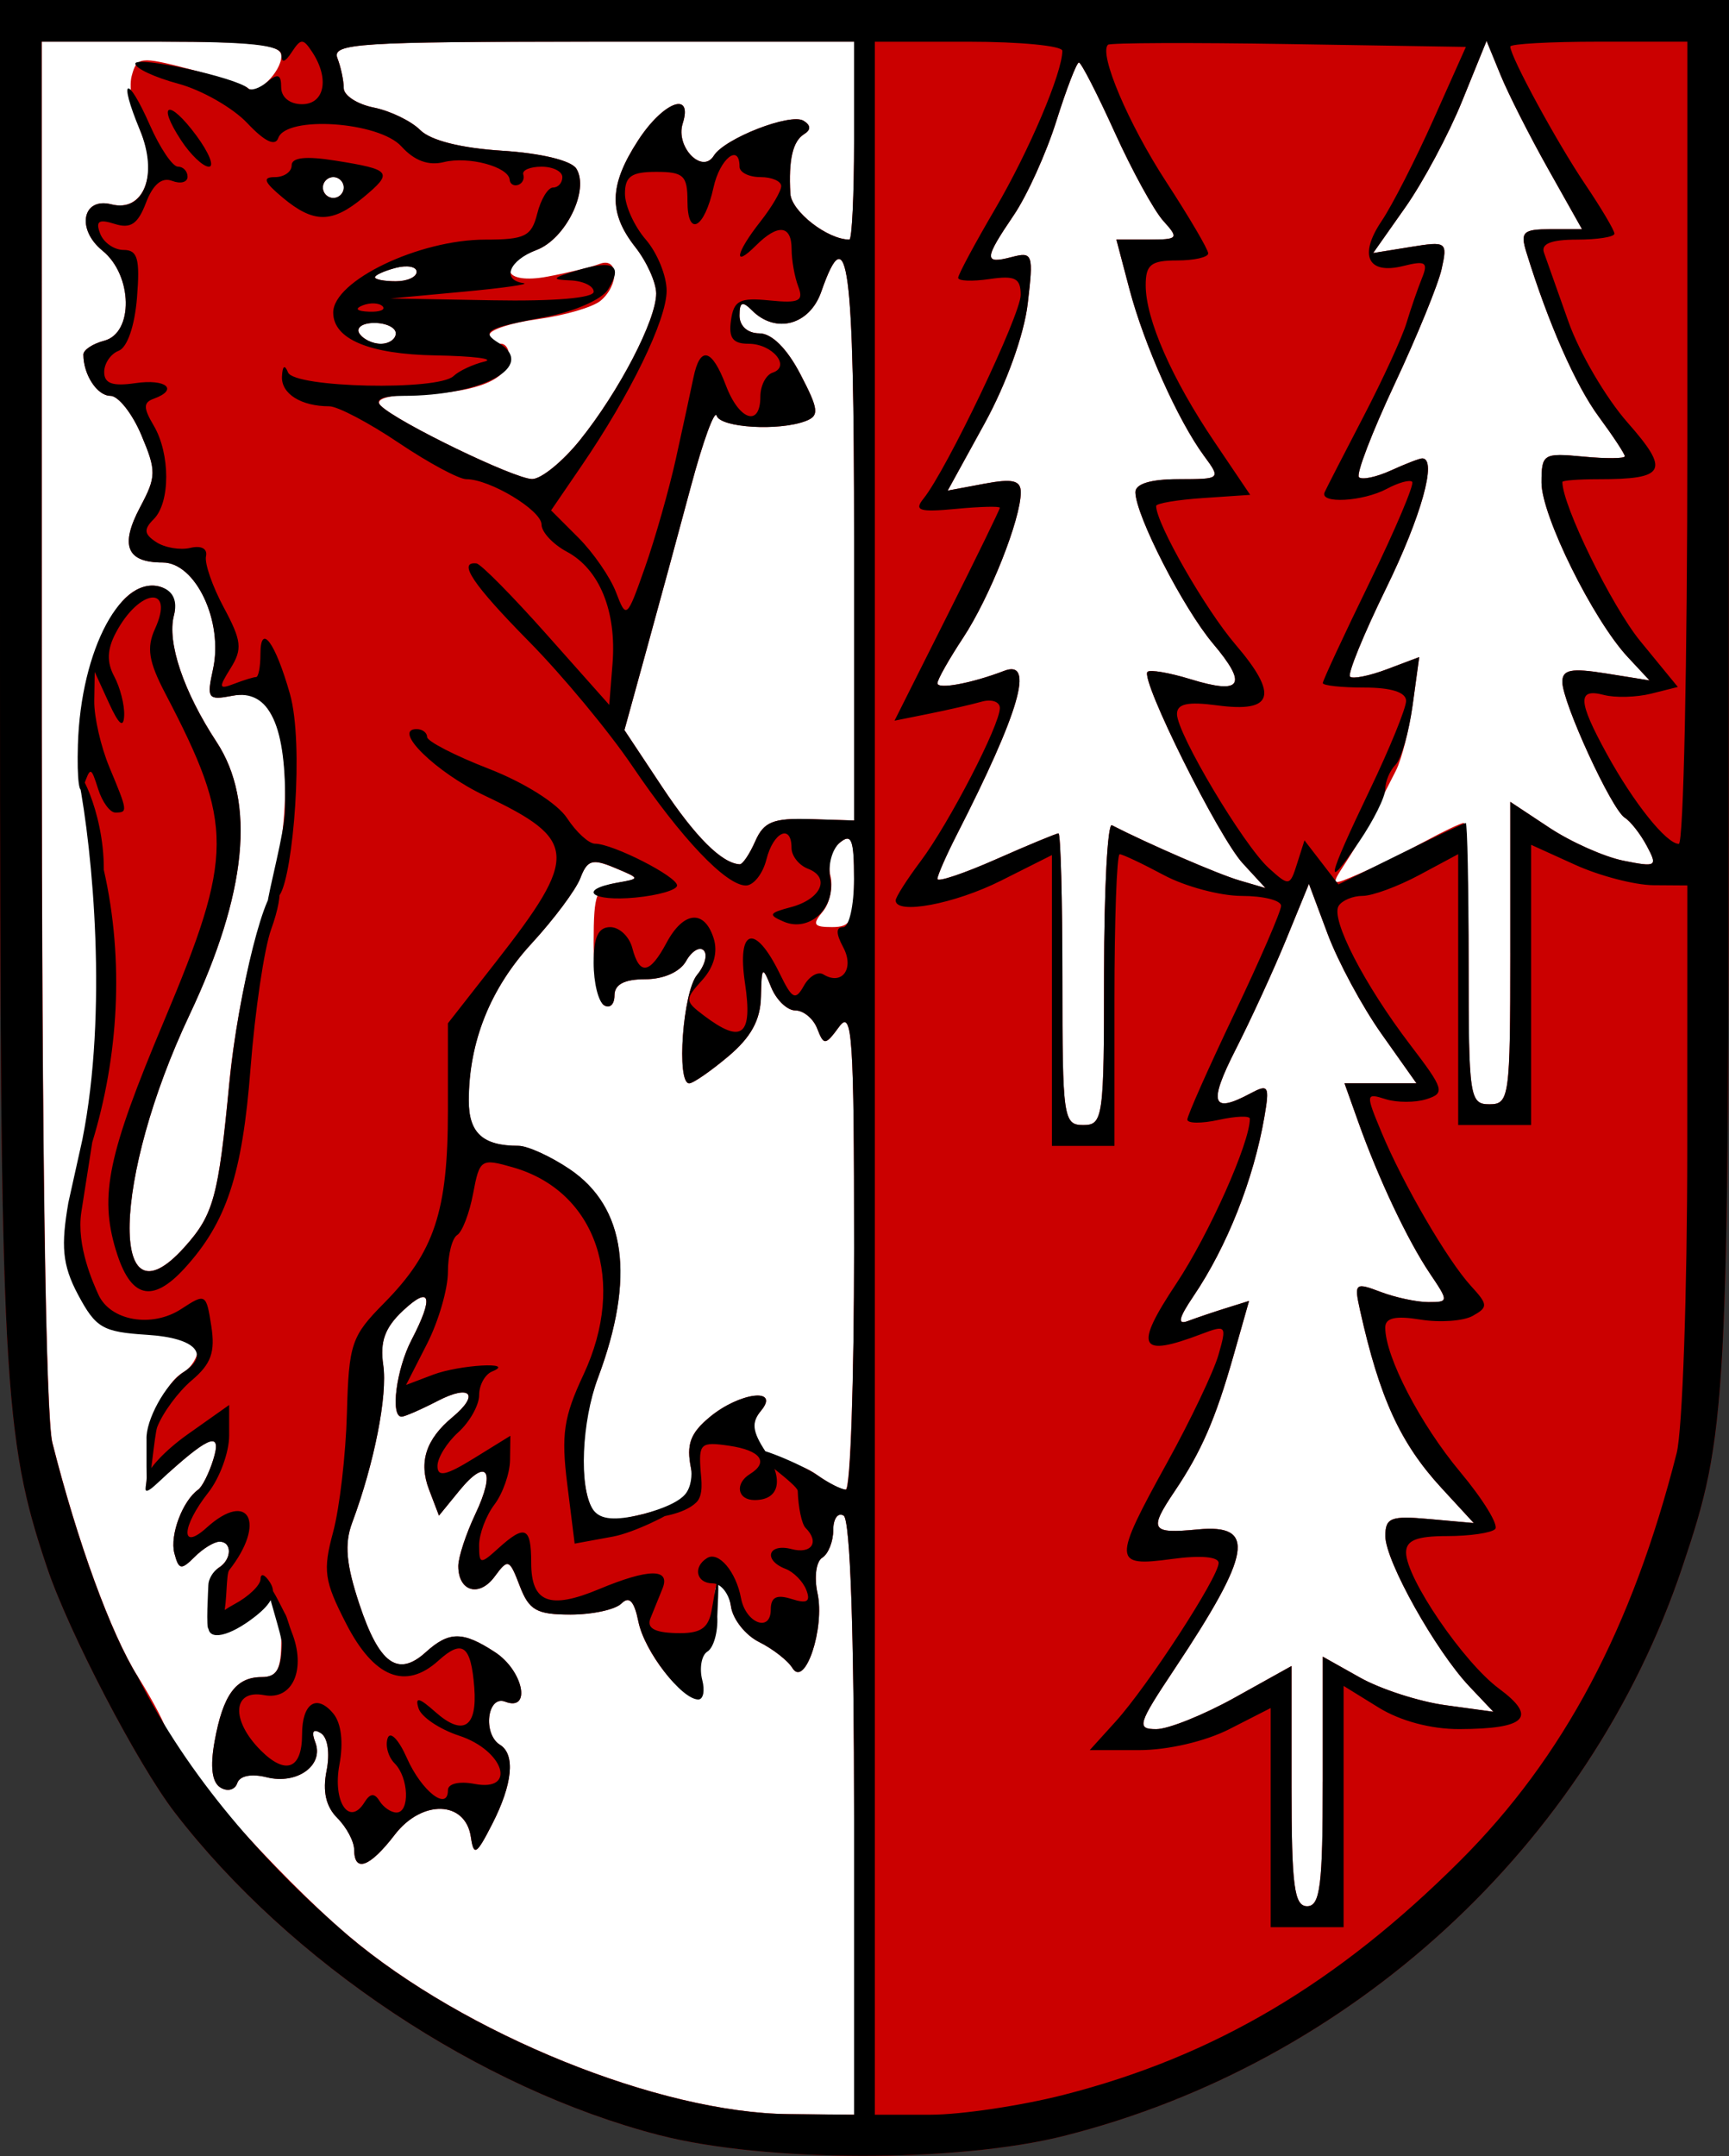
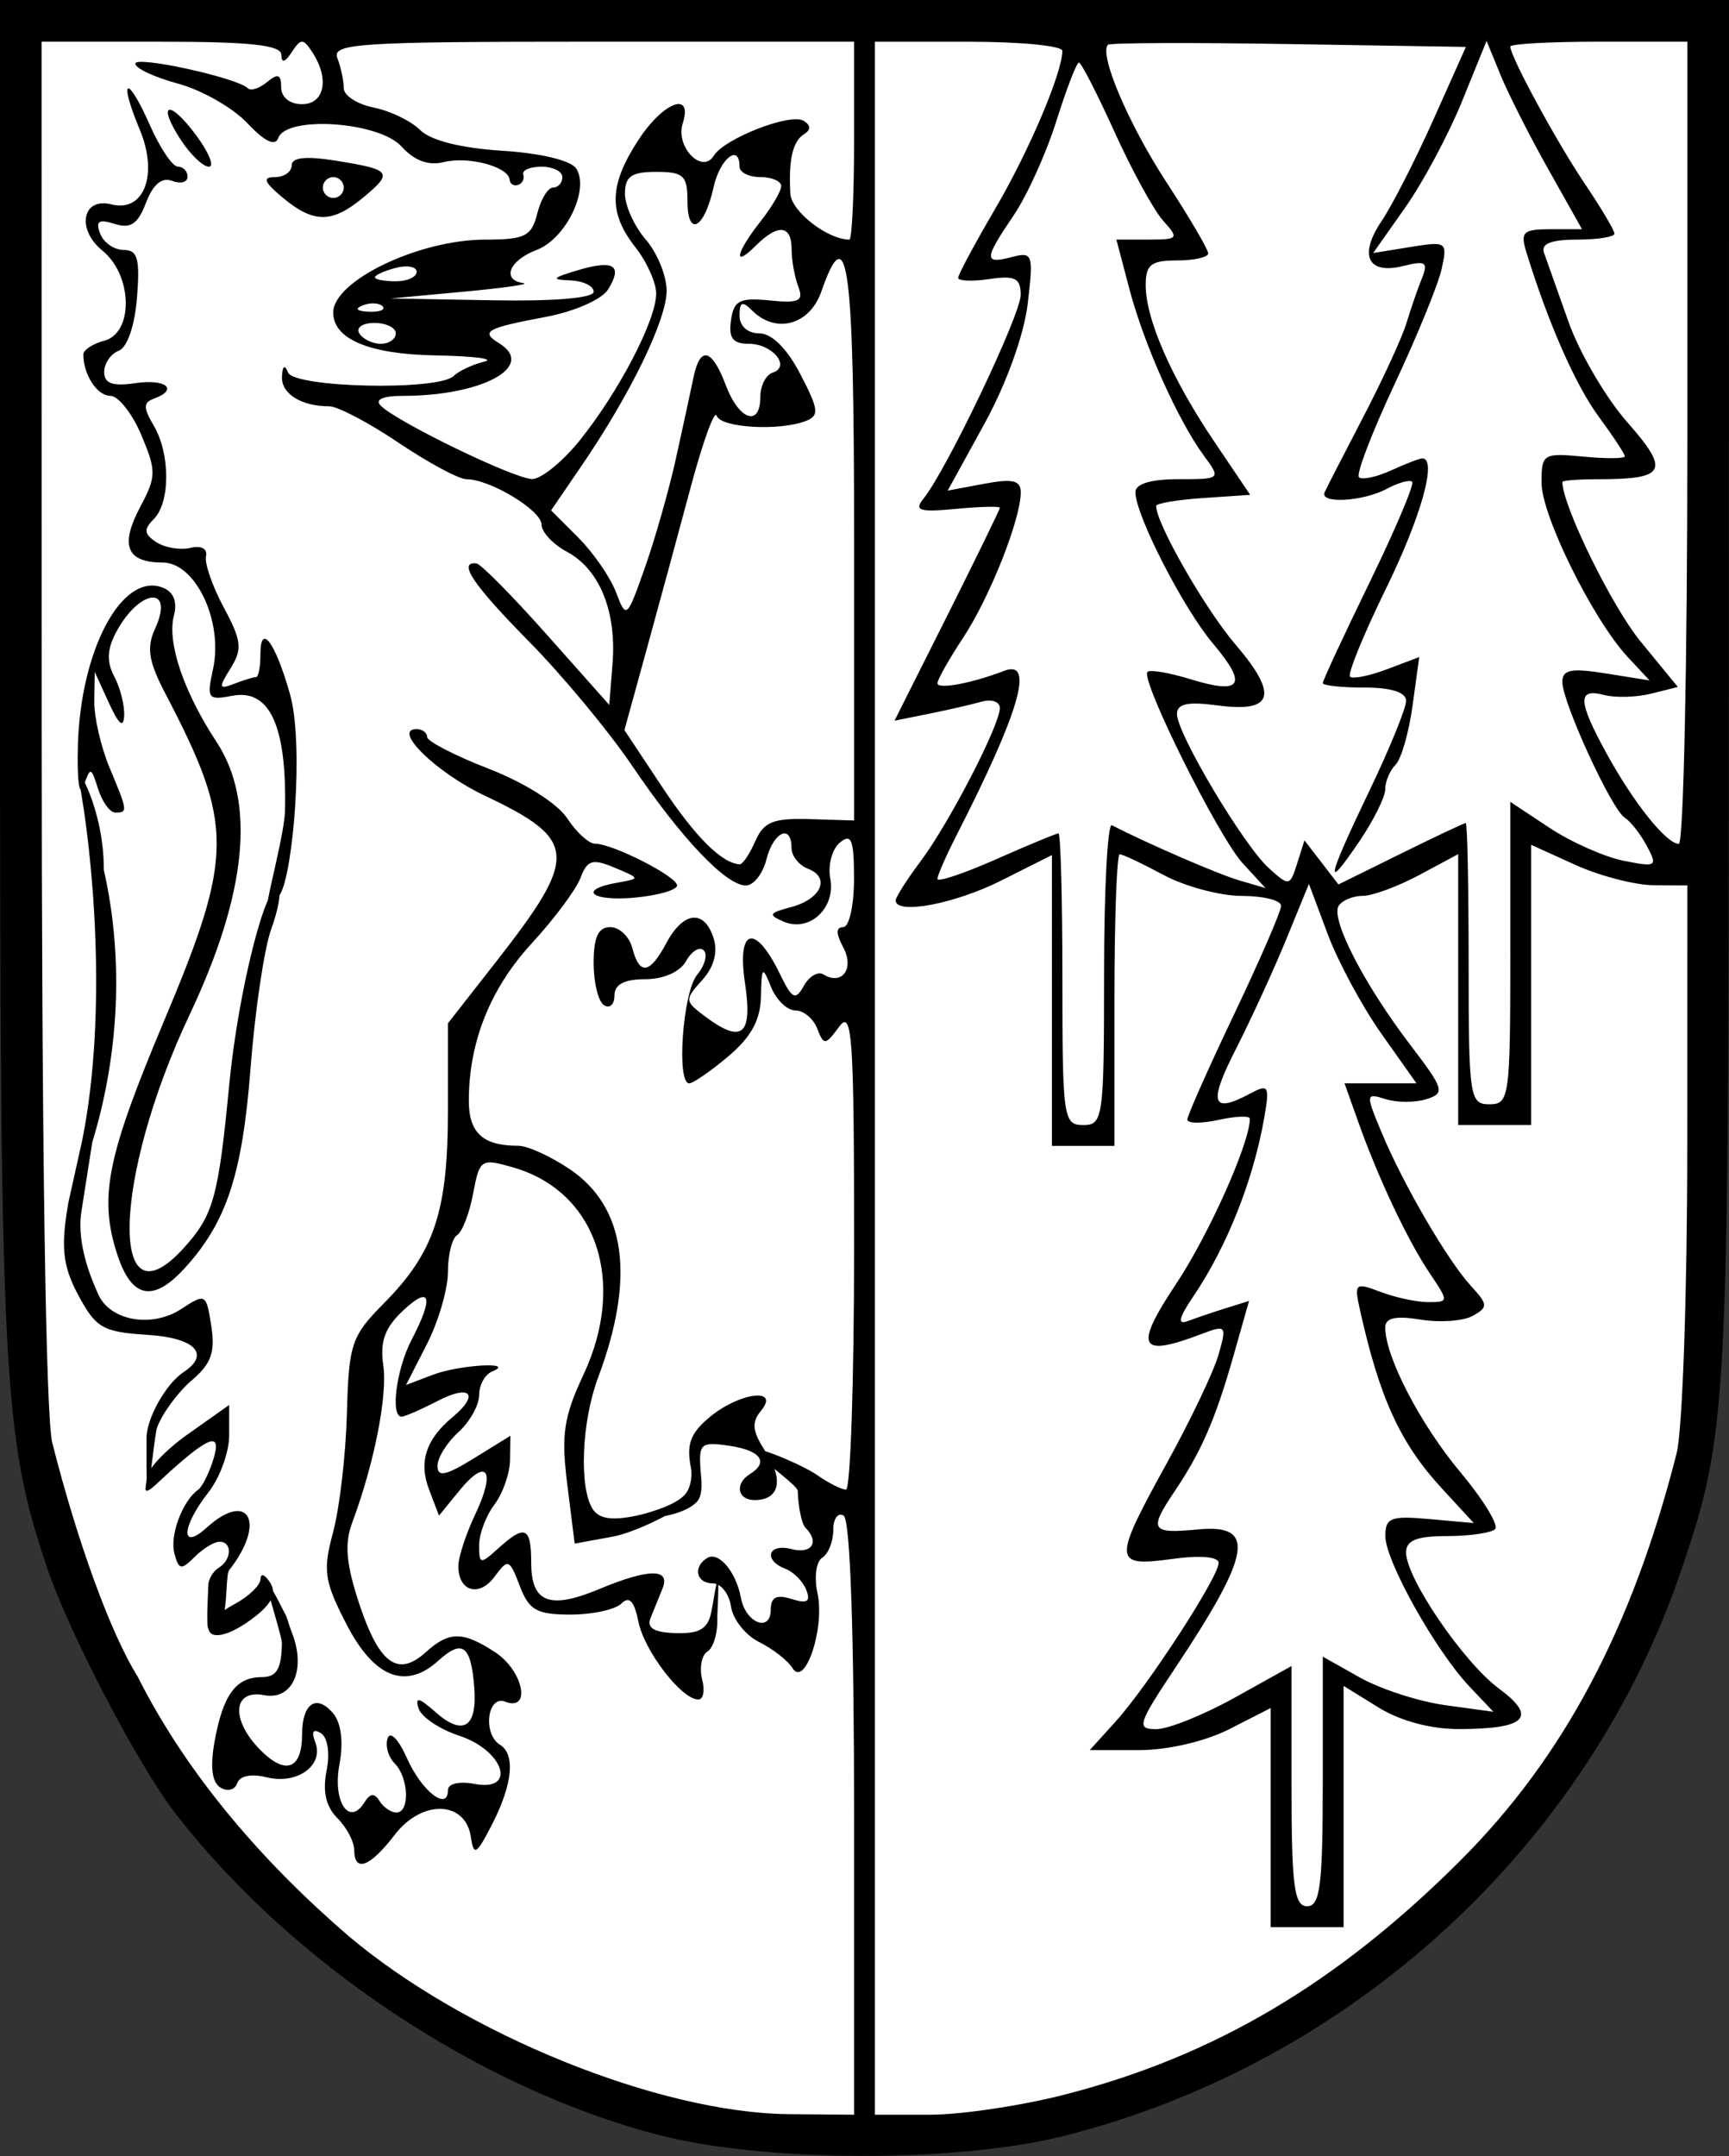
<svg xmlns="http://www.w3.org/2000/svg" xmlns:ns1="http://www.inkscape.org/namespaces/inkscape" xmlns:ns2="http://sodipodi.sourceforge.net/DTD/sodipodi-0.dtd" width="66.877" height="83.395" id="svg3173" version="1.1" ns1:version="0.48.3.1 r9886" ns2:docname="wappen Münzkirchen.svg">
  <rect width="100%" height="100%" fill="#333333" stroke="none" />
  <defs id="defs3175" />
  <ns2:namedview id="base" pagecolor="#ffffff" bordercolor="#666666" borderopacity="1.0" ns1:pageopacity="0.0" ns1:pageshadow="2" ns1:zoom="4" ns1:cx="-73.215549" ns1:cy="53.780811" ns1:document-units="px" ns1:current-layer="layer1" showgrid="false" fit-margin-top="0" fit-margin-left="0" fit-margin-right="0" fit-margin-bottom="0" ns1:window-width="1919" ns1:window-height="1056" ns1:window-x="1367" ns1:window-y="24" ns1:window-maximized="1" />
  <g ns1:label="Ebene 1" ns1:groupmode="layer" id="layer1" transform="translate(-321.352,-259.489)">
-     <path transform="translate(321.352,259.489)" style="fill:#ffffff;fill-opacity:1;stroke:none" d="m 0.5,0.645 65.75,0 -0.5,55.375 c 0,0 -7,27.375 -32.125,26.625 -25.875,1.625 -32.5,-26.625 -32.5,-26.625 z" id="rect3989" ns1:connector-curvature="0" ns2:nodetypes="cccccc" />
+     <path transform="translate(321.352,259.489)" style="fill:#ffffff;fill-opacity:1;stroke:none" d="m 0.5,0.645 65.75,0 -0.5,55.375 c 0,0 -7,27.375 -32.125,26.625 -25.875,1.625 -32.5,-26.625 -32.5,-26.625 " id="rect3989" ns1:connector-curvature="0" ns2:nodetypes="cccccc" />
    <g id="g3188" transform="translate(0.505,0.253)">
-       <path style="fill:#cb0000" d="m 346.348,341.812 c -6.946,-1.795 -14.267,-6.669 -18.74,-12.476 -1.437,-1.866 -4.088,-6.948 -4.939,-9.468 -1.702,-5.042 -1.821,-7.304 -1.822,-34.546 l -5.5e-4,-26.086 33.439,0 33.439,0 -0.007,26.69 c -0.007,27.886 -0.052,28.723 -1.807,33.942 -3.612,10.739 -12.785,19.17 -23.912,21.974 -4.129,1.041 -11.562,1.026 -15.651,-0.031 z m 7.535,-12.251 c 0,-7.204 -0.15,-11.551 -0.403,-11.707 -0.222,-0.137 -0.403,0.114 -0.403,0.557 0,0.443 -0.192,0.924 -0.426,1.069 -0.236,0.146 -0.318,0.756 -0.185,1.364 0.297,1.352 -0.483,3.689 -0.969,2.902 -0.179,-0.29 -0.758,-0.741 -1.286,-1.004 -0.528,-0.262 -1.019,-0.881 -1.09,-1.374 -0.071,-0.493 -0.272,-0.896 -0.448,-0.896 -0.175,0 -0.232,0.454 -0.126,1.01 0.106,0.555 -0.047,1.228 -0.319,1.556 -0.068,0.082 -0.232,0.121 -0.279,0.222 -0.143,0.307 -0.062,0.782 0.034,1.034 0.129,0.335 0.065,0.609 -0.141,0.609 -0.672,0 -2.067,-1.786 -2.302,-2.946 -0.162,-0.8 -0.355,-1.007 -0.657,-0.705 -0.235,0.235 -1.121,0.428 -1.969,0.428 -1.31,0 -1.604,-0.166 -1.964,-1.108 -0.4,-1.047 -0.453,-1.067 -0.97,-0.363 -0.598,0.814 -1.407,0.581 -1.407,-0.406 0,-0.341 0.296,-1.243 0.657,-2.005 0.805,-1.697 0.451,-2.218 -0.618,-0.909 l -0.787,0.964 -0.384,-1.007 c -0.407,-1.066 -0.121,-1.948 0.909,-2.802 1.056,-0.877 0.695,-1.283 -0.562,-0.633 -0.654,0.338 -1.288,0.615 -1.41,0.615 -0.441,0 -0.202,-1.84 0.385,-2.967 0.875,-1.677 0.738,-2.136 -0.335,-1.128 -0.696,0.654 -0.891,1.193 -0.758,2.1 0.172,1.17 -0.347,3.801 -1.204,6.102 -0.303,0.814 -0.232,1.603 0.282,3.151 0.765,2.303 1.489,2.827 2.562,1.855 0.907,-0.821 1.438,-0.821 2.687,-0.002 1.091,0.715 1.414,2.306 0.389,1.912 -0.693,-0.266 -0.876,1.25 -0.201,1.667 0.601,0.371 0.489,1.521 -0.298,3.06 -0.612,1.198 -0.717,1.262 -0.828,0.507 -0.208,-1.412 -1.893,-1.461 -2.947,-0.085 -0.961,1.254 -1.566,1.476 -1.566,0.574 0,-0.317 -0.293,-0.869 -0.651,-1.227 -0.441,-0.441 -0.575,-1.03 -0.416,-1.826 0.138,-0.689 0.046,-1.292 -0.223,-1.458 -0.298,-0.184 -0.372,-0.059 -0.212,0.358 0.342,0.891 -0.709,1.645 -1.883,1.35 -0.591,-0.148 -1.042,-0.058 -1.137,0.228 -0.087,0.261 -0.379,0.337 -0.65,0.169 -0.328,-0.203 -0.403,-0.798 -0.226,-1.784 0.325,-1.802 0.826,-2.487 1.822,-2.487 0.596,0 0.756,-0.299 0.756,-1.41 0,-1.51 -0.09,-2.26 -1.209,-0.806 -0.125,0.163 -0.492,0.222 -0.655,0.303 -0.537,0.266 -0.956,0.115 -0.956,-0.883 0,-0.652 0.181,-1.297 0.403,-1.434 0.507,-0.313 0.527,-1.007 0.029,-1.007 -0.206,0 -0.64,0.265 -0.964,0.59 -0.518,0.518 -0.613,0.5 -0.782,-0.144 -0.183,-0.698 0.316,-2.027 0.923,-2.46 0.155,-0.111 0.417,-0.632 0.581,-1.158 0.336,-1.076 -0.11,-0.949 -1.701,0.483 l -0.895,0.571 0.067,-1.037 c 0.093,-1.439 0.55,-2.913 1.391,-3.41 0.3,-0.177 0.545,-0.585 0.545,-0.906 0,-0.424 -0.498,-0.584 -1.819,-0.584 -1.62,0 -1.906,-0.143 -2.617,-1.309 -1.004,-1.646 -0.855,-2.527 0.203,-6.531 0.926,-3.507 0.744,-8.336 0.246,-9.809 -0.157,-0.464 -0.187,-2.203 -0.55,-3.905 -0.277,-1.297 0.157,-2.32 0.379,-3.377 0.324,-1.54 0.658,-2.942 1.48,-3.623 0.913,-0.758 2.021,-0.258 1.748,0.788 -0.272,1.038 0.372,2.945 1.65,4.892 1.525,2.322 1.175,5.854 -1.042,10.546 -2.99,6.326 -3.128,12.248 -0.21,9.005 1.138,-1.264 1.322,-1.936 1.744,-6.368 0.204,-2.144 0.77,-4.963 1.257,-6.265 1.011,-2.703 1.206,-6.42 0.414,-7.9 -0.41,-0.766 -0.77,-0.952 -1.55,-0.803 -0.948,0.181 -0.999,0.112 -0.748,-1.028 0.405,-1.844 -0.673,-4.126 -1.949,-4.126 -1.396,0 -1.66,-0.657 -0.866,-2.149 0.625,-1.174 0.628,-1.395 0.04,-2.786 -0.351,-0.831 -0.889,-1.511 -1.195,-1.511 -0.511,0 -1.045,-0.817 -1.045,-1.597 0,-0.178 0.363,-0.418 0.806,-0.534 1.145,-0.299 1.102,-2.536 -0.067,-3.483 -1.02,-0.826 -0.778,-2.079 0.345,-1.791 1.226,0.315 1.826,-1.147 1.143,-2.782 -0.315,-0.753 -0.478,-1.731 -0.362,-2.172 0.199,-0.759 0.32,-0.774 2.255,-0.272 1.125,0.292 2.137,0.623 2.25,0.736 0.317,0.317 1.286,-0.624 1.286,-1.247 0,-0.439 -0.966,-0.555 -4.633,-0.555 l -4.633,0 0.002,26.288 c 10e-4,16.383 0.156,26.895 0.41,27.899 0.973,3.846 2.263,7.38 3.303,9.043 0.616,0.985 1.12,1.957 1.12,2.16 0,0.732 4.343,5.592 7.022,7.859 4.498,3.806 12.04,6.859 17.05,6.902 l 2.518,0.022 0,-11.458 z m 18.129,-1.427 0,-4.828 1.444,0.811 c 0.794,0.446 2.279,0.926 3.299,1.066 l 1.855,0.254 -0.921,-0.972 c -1.31,-1.382 -3.253,-4.852 -3.257,-5.817 -0.003,-0.716 0.206,-0.798 1.708,-0.663 l 1.712,0.154 -1.245,-1.352 c -1.597,-1.734 -2.4,-3.486 -3.155,-6.883 -0.232,-1.043 -0.191,-1.08 0.795,-0.705 0.572,0.217 1.402,0.395 1.846,0.395 0.793,0 0.794,-0.02 0.061,-1.108 -0.857,-1.273 -1.984,-3.655 -2.763,-5.842 l -0.539,-1.511 1.392,0 1.392,0 -1.354,-1.914 c -0.745,-1.053 -1.68,-2.788 -2.08,-3.857 l -0.726,-1.943 -0.878,2.144 c -0.483,1.179 -1.363,3.096 -1.955,4.26 -1.066,2.093 -0.93,2.503 0.566,1.702 0.703,-0.376 0.751,-0.296 0.544,0.906 -0.416,2.416 -1.443,5.012 -2.743,6.933 -0.574,0.848 -0.635,1.12 -0.216,0.962 0.321,-0.121 0.985,-0.346 1.475,-0.499 l 0.891,-0.279 -0.607,2.137 c -0.691,2.43 -1.237,3.688 -2.269,5.221 -1.014,1.507 -0.926,1.654 0.892,1.48 2.276,-0.217 2.087,0.911 -0.905,5.407 -1.416,2.127 -1.473,2.317 -0.699,2.317 0.463,0 1.83,-0.549 3.037,-1.221 l 2.194,-1.221 0,4.645 c 0,3.86 0.102,4.645 0.604,4.645 0.504,0 0.604,-0.805 0.604,-4.828 z m -25.696,-10.499 c 1.384,-0.384 1.48,-0.506 1.26,-1.605 -0.187,-0.935 -0.033,-1.36 0.718,-1.986 1.151,-0.958 2.743,-1.159 1.989,-0.25 -0.367,0.442 -0.356,0.765 0.051,1.415 0.289,0.463 0.715,0.769 0.946,0.681 0.231,-0.089 0.765,0.09 1.186,0.398 0.421,0.308 0.912,0.559 1.091,0.559 0.179,0 0.326,-4.204 0.326,-9.343 0,-8.194 -0.071,-9.247 -0.576,-8.561 -0.536,0.729 -0.594,0.734 -0.849,0.077 -0.15,-0.388 -0.532,-0.705 -0.848,-0.705 -0.316,0 -0.738,-0.408 -0.939,-0.906 -0.334,-0.83 -0.366,-0.799 -0.39,0.367 -0.018,0.909 -0.381,1.572 -1.265,2.317 -0.682,0.574 -1.362,1.043 -1.511,1.043 -0.503,-4.1e-4 -0.246,-3.532 0.305,-4.196 0.3,-0.362 0.416,-0.788 0.257,-0.947 -0.159,-0.159 -0.466,0.027 -0.682,0.413 -0.235,0.42 -0.87,0.702 -1.581,0.702 -0.808,0 -1.189,0.201 -1.189,0.628 0,0.345 -0.181,0.516 -0.403,0.379 -0.222,-0.137 -0.403,-1.223 -0.403,-2.413 0,-1.928 0.099,-2.181 0.906,-2.324 0.903,-0.159 0.902,-0.161 -0.101,-0.581 -0.859,-0.36 -1.054,-0.3 -1.322,0.402 -0.173,0.453 -1.021,1.59 -1.883,2.526 -1.599,1.735 -2.429,3.806 -2.433,6.073 -0.002,1.258 0.541,1.755 1.919,1.755 0.356,0 1.25,0.408 1.987,0.906 2.173,1.47 2.542,4.193 1.092,8.066 -0.9,2.404 -0.685,5.534 0.381,5.529 0.253,-0.001 1.134,-0.189 1.958,-0.418 z m 17.236,-20.764 c 0,-3.231 0.136,-5.806 0.302,-5.72 1.436,0.736 4.116,1.896 4.935,2.135 l 1.007,0.295 -0.88,-0.957 c -0.942,-1.024 -3.973,-7.116 -3.684,-7.405 0.095,-0.095 0.844,0.033 1.663,0.284 1.984,0.609 2.226,0.229 0.874,-1.373 -1.152,-1.364 -2.998,-4.964 -3.005,-5.859 -0.002,-0.322 0.595,-0.504 1.657,-0.504 1.651,0 1.657,-0.005 0.994,-0.906 -1.005,-1.367 -2.315,-4.295 -2.882,-6.444 l -0.505,-1.916 1.235,0 c 1.162,0 1.196,-0.042 0.58,-0.723 -0.36,-0.398 -1.206,-1.939 -1.879,-3.424 -0.674,-1.486 -1.297,-2.701 -1.385,-2.701 -0.088,0 -0.48,1.018 -0.872,2.262 -0.391,1.244 -1.133,2.884 -1.649,3.644 -1.155,1.702 -1.165,1.902 -0.078,1.618 0.815,-0.213 0.847,-0.119 0.618,1.808 -0.142,1.199 -0.826,3.096 -1.667,4.628 l -1.427,2.596 1.413,-0.265 c 1.1,-0.206 1.413,-0.133 1.413,0.333 0,1.037 -1.201,4.065 -2.231,5.626 -0.545,0.826 -0.992,1.616 -0.992,1.756 0,0.25 1.321,0.004 2.581,-0.479 1.187,-0.456 0.602,1.569 -1.834,6.341 -0.411,0.806 -0.748,1.574 -0.748,1.707 0,0.133 1.02,-0.209 2.266,-0.76 1.246,-0.551 2.334,-1.002 2.417,-1.002 0.083,0 0.151,2.538 0.151,5.64 0,5.372 0.038,5.64 0.806,5.64 0.769,0 0.806,-0.269 0.806,-5.875 z m 15.712,-0.778 0,-5.847 1.517,1.004 c 0.835,0.552 2.124,1.126 2.866,1.274 1.274,0.255 1.324,0.223 0.898,-0.573 -0.248,-0.464 -0.631,-0.954 -0.851,-1.09 -0.509,-0.314 -2.416,-4.462 -2.416,-5.254 0,-0.475 0.344,-0.542 1.686,-0.327 l 1.686,0.27 -0.844,-0.906 c -1.341,-1.44 -3.334,-5.469 -3.334,-6.741 0,-1.114 0.068,-1.156 1.611,-1.009 0.886,0.085 1.611,0.079 1.611,-0.012 0,-0.091 -0.454,-0.78 -1.008,-1.532 -0.893,-1.21 -1.952,-3.614 -2.795,-6.344 -0.248,-0.801 -0.139,-0.906 0.934,-0.906 l 1.214,0 -1.303,-2.317 c -0.717,-1.274 -1.548,-2.913 -1.846,-3.641 l -0.543,-1.325 -0.947,2.332 c -0.521,1.283 -1.508,3.129 -2.193,4.102 l -1.246,1.77 1.444,-0.234 c 1.397,-0.227 1.436,-0.199 1.205,0.848 -0.131,0.596 -0.952,2.605 -1.824,4.464 -0.872,1.86 -1.491,3.476 -1.376,3.591 0.115,0.115 0.671,-0.002 1.237,-0.259 0.565,-0.258 1.11,-0.468 1.21,-0.468 0.591,0 -0.031,2.236 -1.4,5.035 -0.867,1.772 -1.493,3.305 -1.391,3.406 0.101,0.101 0.745,-0.028 1.43,-0.286 l 1.246,-0.47 -0.245,1.789 c -0.135,0.984 -0.431,2.156 -0.657,2.604 -1.091,2.158 -1.384,2.694 -1.941,3.552 -0.596,0.917 -0.592,0.92 0.565,0.416 0.641,-0.28 1.761,-0.832 2.487,-1.226 0.727,-0.395 1.407,-0.718 1.511,-0.718 0.104,0 0.189,2.447 0.189,5.439 0,5.17 0.04,5.439 0.806,5.439 0.769,0 0.806,-0.269 0.806,-5.847 z m -25.381,-2.864 c 0,-1.548 -0.095,-1.784 -0.563,-1.395 -0.309,0.257 -0.469,0.824 -0.355,1.26 0.114,0.436 -0.018,1.064 -0.292,1.395 -0.417,0.502 -0.358,0.602 0.355,0.602 0.748,0 0.855,-0.233 0.855,-1.862 z m -3.822,-1.461 c 0.329,-0.75 0.693,-0.897 2.11,-0.854 l 1.712,0.053 0,-10.83 c 0,-10.744 -0.241,-12.57 -1.269,-9.621 -0.45,1.291 -1.759,1.645 -2.679,0.725 -0.376,-0.376 -0.483,-0.331 -0.483,0.201 0,0.404 0.314,0.685 0.765,0.685 0.481,0 1.07,0.585 1.587,1.578 0.712,1.365 0.74,1.609 0.209,1.813 -1.03,0.395 -3.291,0.262 -3.446,-0.203 -0.08,-0.241 -0.527,0.983 -0.992,2.719 -0.465,1.737 -1.235,4.57 -1.711,6.297 l -0.864,3.14 1.461,2.202 c 1.279,1.927 2.302,2.948 2.996,2.989 0.114,0.007 0.386,-0.396 0.604,-0.894 z m -6.775,-15.519 c 1.507,-1.876 2.943,-4.638 2.943,-5.662 0,-0.422 -0.363,-1.228 -0.806,-1.792 -1.044,-1.327 -1.018,-2.394 0.101,-4.121 0.972,-1.5 2.138,-1.945 1.73,-0.661 -0.286,0.901 0.753,1.974 1.204,1.244 0.414,-0.669 2.967,-1.663 3.472,-1.351 0.283,0.175 0.29,0.35 0.022,0.516 -0.442,0.274 -0.608,0.992 -0.534,2.302 0.039,0.687 1.439,1.777 2.283,1.777 0.1,0 0.182,-1.722 0.182,-3.827 l 0,-3.827 -10.115,0 c -9.058,0 -10.089,0.067 -9.87,0.637 0.135,0.35 0.245,0.872 0.245,1.158 0,0.287 0.522,0.625 1.16,0.753 0.638,0.128 1.447,0.519 1.799,0.871 0.402,0.402 1.577,0.698 3.171,0.799 1.499,0.095 2.668,0.377 2.866,0.691 0.517,0.822 -0.407,2.717 -1.535,3.146 -1.582,0.602 -1.274,1.35 0.424,1.031 0.791,-0.148 1.698,-0.369 2.014,-0.491 0.738,-0.283 0.763,0.82 0.032,1.427 -0.299,0.248 -1.387,0.567 -2.417,0.708 -1.03,0.141 -1.873,0.413 -1.873,0.605 0,0.191 0.195,0.348 0.432,0.348 0.238,0 0.373,0.309 0.3,0.687 -0.151,0.786 -1.436,1.229 -3.734,1.287 -1.002,0.025 -1.45,0.181 -1.209,0.422 0.636,0.634 5.171,2.831 5.855,2.836 0.351,0.003 1.187,-0.678 1.858,-1.514 z m -7.129,-4.121 c 0,-0.222 -0.373,-0.403 -0.83,-0.403 -0.456,0 -0.717,0.181 -0.581,0.403 0.137,0.222 0.51,0.403 0.83,0.403 0.319,0 0.581,-0.181 0.581,-0.403 z m 0.806,-2.38 c 0,-0.201 -0.363,-0.27 -0.806,-0.154 -0.443,0.116 -0.806,0.28 -0.806,0.365 0,0.085 0.363,0.154 0.806,0.154 0.443,0 0.806,-0.164 0.806,-0.365 z m -2.82,-3.261 c 0,-0.222 -0.181,-0.403 -0.403,-0.403 -0.222,0 -0.403,0.181 -0.403,0.403 0,0.222 0.181,0.403 0.403,0.403 0.222,0 0.403,-0.181 0.403,-0.403 z" id="path3192" ns1:connector-curvature="0" ns2:nodetypes="ssssccccsssccscscccsscscssssssscscsssssssssscsssscscsscsccsssssscsscssscscsssssssscsssssssssscssscsccscssccssssscccccsscscscsscscscccsscssssssscsssssscsscccscscccsssssccsccscsscsscsscssscccscscsccscscscscsssssssccssscsssssssscssccsscsscsssscsscsscsssccsssccscssssssssssssscccssssssccsscscccsssssssccsscscsccccssscsssssscssscssssssssssss" />
      <path style="fill:#000000" d="m 346.348,341.812 c -6.946,-1.795 -14.267,-6.669 -18.74,-12.476 -1.437,-1.866 -4.088,-6.948 -4.939,-9.468 -1.702,-5.042 -1.821,-7.304 -1.822,-34.546 l -5.5e-4,-26.086 33.439,0 33.439,0 -0.007,26.69 c -0.007,27.886 -0.052,28.723 -1.807,33.942 -3.612,10.739 -12.785,19.17 -23.912,21.974 -4.129,1.041 -11.562,1.026 -15.651,-0.031 z m 7.535,-12.251 c 0,-7.204 -0.15,-11.551 -0.403,-11.707 -0.222,-0.137 -0.403,0.114 -0.403,0.557 0,0.443 -0.192,0.924 -0.426,1.069 -0.236,0.146 -0.318,0.756 -0.185,1.364 0.297,1.352 -0.483,3.689 -0.969,2.902 -0.179,-0.29 -0.758,-0.741 -1.286,-1.004 -0.528,-0.262 -1.019,-0.881 -1.09,-1.374 -0.071,-0.493 -0.388,-0.896 -0.705,-0.896 -0.637,0 -0.779,-0.633 -0.219,-0.979 0.444,-0.275 1.12,0.524 1.312,1.55 0.181,0.969 1.151,1.342 1.151,0.443 0,-0.481 0.222,-0.594 0.803,-0.41 0.603,0.191 0.746,0.105 0.573,-0.345 -0.127,-0.33 -0.488,-0.698 -0.803,-0.819 -0.881,-0.338 -0.679,-1.003 0.233,-0.765 0.777,0.203 1.089,-0.272 0.539,-0.821 -0.146,-0.146 -0.282,-0.79 -0.302,-1.43 -0.007,-0.232 -1.728,-1.437 -1.739,-1.578 -0.019,-0.248 1.919,0.566 2.498,0.971 0.437,0.306 0.936,0.557 1.108,0.557 0.172,0 0.313,-4.204 0.313,-9.343 0,-8.194 -0.071,-9.247 -0.576,-8.561 -0.536,0.729 -0.594,0.734 -0.849,0.077 -0.15,-0.388 -0.532,-0.705 -0.848,-0.705 -0.316,0 -0.738,-0.408 -0.939,-0.906 -0.334,-0.83 -0.366,-0.799 -0.39,0.367 -0.018,0.909 -0.381,1.572 -1.265,2.317 -0.682,0.574 -1.362,1.043 -1.511,1.043 -0.503,-4.1e-4 -0.246,-3.532 0.305,-4.196 0.3,-0.362 0.416,-0.788 0.257,-0.947 -0.159,-0.159 -0.466,0.027 -0.682,0.413 -0.235,0.42 -0.87,0.702 -1.581,0.702 -0.808,0 -1.189,0.201 -1.189,0.628 0,0.345 -0.181,0.516 -0.403,0.379 -0.222,-0.137 -0.403,-0.873 -0.403,-1.635 0,-1 0.179,-1.386 0.642,-1.386 0.353,0 0.737,0.363 0.853,0.806 0.281,1.075 0.674,1.016 1.325,-0.201 0.655,-1.224 1.464,-1.301 1.822,-0.173 0.17,0.534 0.01,1.116 -0.444,1.618 -0.678,0.749 -0.675,0.809 0.064,1.368 1.473,1.115 1.898,0.783 1.593,-1.246 -0.321,-2.141 0.388,-2.336 1.346,-0.369 0.48,0.986 0.605,1.048 0.931,0.465 0.207,-0.37 0.547,-0.568 0.755,-0.439 0.719,0.444 1.209,-0.224 0.768,-1.047 -0.288,-0.538 -0.288,-0.781 -10e-4,-0.781 0.229,0 0.417,-0.838 0.417,-1.862 0,-1.525 -0.099,-1.78 -0.548,-1.407 -0.301,0.25 -0.468,0.873 -0.37,1.383 0.219,1.143 -0.804,2.097 -1.796,1.675 -0.617,-0.262 -0.582,-0.336 0.267,-0.56 1.176,-0.31 1.552,-1.148 0.668,-1.487 -0.351,-0.135 -0.638,-0.497 -0.638,-0.806 0,-0.946 -0.703,-0.623 -0.971,0.446 -0.139,0.554 -0.497,1.007 -0.794,1.007 -0.769,0 -2.499,-1.821 -4.402,-4.633 -0.9,-1.329 -2.69,-3.487 -3.979,-4.794 -2.174,-2.205 -2.784,-3.111 -2.04,-3.029 0.166,0.018 1.39,1.257 2.719,2.752 l 2.417,2.719 0.127,-1.599 c 0.16,-2.021 -0.504,-3.648 -1.765,-4.323 -0.539,-0.289 -0.981,-0.761 -0.981,-1.051 0,-0.551 -1.995,-1.755 -2.906,-1.755 -0.291,0 -1.471,-0.635 -2.623,-1.41 -1.152,-0.776 -2.358,-1.41 -2.681,-1.41 -1.09,0 -1.862,-0.485 -1.83,-1.151 0.02,-0.418 0.107,-0.476 0.235,-0.158 0.24,0.594 5.796,0.715 6.401,0.14 0.21,-0.2 0.745,-0.451 1.188,-0.558 0.443,-0.107 -0.405,-0.215 -1.885,-0.241 -2.561,-0.044 -3.957,-0.63 -3.957,-1.658 0,-1.229 3.318,-2.82 5.883,-2.82 1.537,0 1.788,-0.126 2.009,-1.007 0.139,-0.554 0.414,-1.007 0.612,-1.007 0.198,0 0.359,-0.181 0.359,-0.403 0,-0.222 -0.363,-0.403 -0.806,-0.403 -0.443,0 -0.76,0.136 -0.705,0.302 0.055,0.166 -0.035,0.347 -0.201,0.403 -0.166,0.055 -0.313,-0.035 -0.326,-0.201 -0.04,-0.503 -1.596,-0.92 -2.545,-0.682 -0.595,0.149 -1.14,-0.052 -1.641,-0.605 -0.869,-0.961 -4.453,-1.205 -4.765,-0.325 -0.117,0.332 -0.527,0.134 -1.197,-0.577 -0.56,-0.594 -1.764,-1.281 -2.675,-1.526 -0.911,-0.245 -1.656,-0.594 -1.656,-0.774 0,-0.32 3.945,0.544 4.354,0.953 0.113,0.113 0.448,0.003 0.746,-0.244 0.415,-0.344 0.541,-0.296 0.541,0.205 0,0.385 0.331,0.654 0.806,0.654 0.875,0 1.07,-0.989 0.397,-2.014 -0.353,-0.537 -0.441,-0.537 -0.793,0 -0.265,0.404 -0.399,0.437 -0.403,0.101 -0.005,-0.373 -1.205,-0.504 -4.639,-0.504 l -4.633,0 0.002,26.288 c 0.001,16.383 0.156,26.895 0.41,27.899 0.973,3.846 2.263,7.38 3.303,9.043 1.951,3.876 4.921,7.243 8.142,10.019 4.498,3.806 12.04,6.859 17.05,6.902 l 2.518,0.022 0,-11.458 z m -19.338,1.214 c 0,-0.317 -0.293,-0.869 -0.651,-1.227 -0.441,-0.441 -0.575,-1.03 -0.416,-1.826 0.138,-0.689 0.046,-1.292 -0.223,-1.458 -0.298,-0.184 -0.372,-0.059 -0.212,0.358 0.342,0.891 -0.709,1.645 -1.883,1.35 -0.591,-0.148 -1.042,-0.058 -1.137,0.228 -0.087,0.261 -0.379,0.337 -0.65,0.169 -0.328,-0.203 -0.403,-0.798 -0.226,-1.784 0.325,-1.802 0.826,-2.487 1.822,-2.487 0.58,0 0.762,-0.306 0.782,-1.309 0.005,-0.241 -0.57,-2.029 -0.561,-2.176 0.022,-0.361 0.611,0.925 0.704,1.075 0.05,0.08 0.148,0.451 0.232,0.659 0.579,1.435 0.047,2.66 -1.062,2.448 -1.227,-0.235 -1.3,0.969 -0.13,2.138 0.966,0.966 1.597,0.722 1.597,-0.619 0,-1.207 0.564,-1.583 1.209,-0.806 0.308,0.372 0.397,1.116 0.235,1.979 -0.268,1.429 0.381,2.405 0.969,1.454 0.219,-0.354 0.387,-0.369 0.583,-0.052 0.152,0.245 0.446,0.446 0.655,0.446 0.526,0 0.476,-1.353 -0.069,-1.899 -0.247,-0.247 -0.37,-0.684 -0.273,-0.973 0.098,-0.294 0.426,0.042 0.745,0.764 0.567,1.28 1.588,2.079 1.588,1.242 0,-0.252 0.437,-0.354 1.028,-0.241 1.653,0.316 1.139,-1.295 -0.595,-1.865 -0.759,-0.249 -1.465,-0.725 -1.57,-1.058 -0.143,-0.455 0.017,-0.421 0.649,0.14 1.073,0.952 1.629,0.601 1.507,-0.949 -0.128,-1.63 -0.458,-1.877 -1.387,-1.036 -1.272,1.151 -2.495,0.661 -3.568,-1.429 -0.852,-1.659 -0.907,-2.049 -0.504,-3.547 0.249,-0.926 0.489,-2.987 0.532,-4.58 0.074,-2.7 0.171,-2.99 1.434,-4.267 1.948,-1.97 2.473,-3.549 2.473,-7.436 l 0,-3.389 1.851,-2.365 c 3.22,-4.115 3.179,-4.732 -0.433,-6.443 -1.873,-0.887 -3.595,-2.57 -2.629,-2.57 0.223,0 0.406,0.137 0.406,0.304 0,0.167 1.073,0.72 2.384,1.229 1.376,0.534 2.658,1.342 3.031,1.912 0.356,0.543 0.842,0.987 1.08,0.987 0.685,0 3.174,1.267 3.174,1.615 0,0.173 -0.725,0.384 -1.611,0.468 -1.695,0.162 -2.262,-0.301 -0.705,-0.575 0.903,-0.159 0.902,-0.161 -0.101,-0.581 -0.859,-0.36 -1.054,-0.3 -1.322,0.402 -0.173,0.453 -1.021,1.59 -1.883,2.526 -1.599,1.735 -2.429,3.806 -2.433,6.073 -0.002,1.258 0.541,1.755 1.919,1.755 0.356,0 1.25,0.408 1.987,0.906 2.173,1.47 2.542,4.193 1.092,8.066 -0.634,1.694 -0.74,4.235 -0.21,5.071 0.245,0.386 0.745,0.463 1.706,0.26 0.928,-0.196 1.857,-0.58 1.582,-0.297 -0.222,0.228 -1.693,0.96 -2.505,1.109 l -1.477,0.271 -0.286,-2.292 c -0.241,-1.925 -0.14,-2.604 0.626,-4.24 1.688,-3.603 0.502,-7.094 -2.723,-8.019 -1.242,-0.356 -1.294,-0.322 -1.545,1.014 -0.143,0.761 -0.42,1.482 -0.617,1.604 -0.196,0.121 -0.357,0.761 -0.357,1.422 0,0.66 -0.364,1.915 -0.81,2.788 l -0.81,1.587 1.037,-0.394 c 1.031,-0.392 3.256,-0.516 2.294,-0.128 -0.277,0.112 -0.504,0.523 -0.504,0.913 0,0.39 -0.363,1.038 -0.806,1.439 -0.443,0.401 -0.806,0.988 -0.806,1.304 0,0.441 0.328,0.372 1.41,-0.297 l 1.41,-0.871 -0.013,0.939 c -0.007,0.517 -0.279,1.291 -0.604,1.721 -0.325,0.43 -0.592,1.138 -0.592,1.573 0,0.741 0.047,0.749 0.737,0.124 1.04,-0.942 1.278,-0.839 1.278,0.555 0,1.541 0.711,1.818 2.621,1.02 1.925,-0.804 2.777,-0.813 2.458,-0.025 -0.135,0.332 -0.344,0.848 -0.465,1.147 -0.154,0.379 0.141,0.553 0.983,0.577 0.93,0.026 1.242,-0.165 1.375,-0.845 0.143,-0.736 0.353,-2.355 0.226,0.205 0.03,0.596 -0.142,1.206 -0.383,1.355 -0.241,0.149 -0.309,0.674 -0.2,1.092 0.109,0.418 0.042,0.76 -0.151,0.76 -0.65,0 -2.085,-1.868 -2.316,-3.007 -0.162,-0.8 -0.355,-1.007 -0.657,-0.705 -0.235,0.235 -1.121,0.428 -1.969,0.428 -1.31,0 -1.604,-0.166 -1.964,-1.108 -0.4,-1.047 -0.453,-1.067 -0.97,-0.363 -0.598,0.814 -1.407,0.581 -1.407,-0.406 0,-0.341 0.296,-1.243 0.657,-2.005 0.805,-1.697 0.451,-2.218 -0.618,-0.909 l -0.787,0.964 -0.384,-1.007 c -0.407,-1.066 -0.121,-1.948 0.909,-2.802 1.056,-0.877 0.695,-1.283 -0.562,-0.633 -0.654,0.338 -1.288,0.615 -1.41,0.615 -0.441,0 -0.202,-1.84 0.385,-2.967 0.875,-1.677 0.738,-2.136 -0.335,-1.128 -0.696,0.654 -0.891,1.193 -0.758,2.1 0.172,1.17 -0.347,3.801 -1.204,6.102 -0.303,0.814 -0.232,1.603 0.282,3.151 0.765,2.303 1.489,2.827 2.562,1.855 0.907,-0.821 1.438,-0.821 2.687,-0.002 1.091,0.715 1.414,2.306 0.389,1.912 -0.693,-0.266 -0.876,1.25 -0.201,1.667 0.601,0.371 0.489,1.521 -0.298,3.06 -0.612,1.198 -0.717,1.262 -0.828,0.507 -0.208,-1.412 -1.893,-1.461 -2.947,-0.085 -0.961,1.254 -1.566,1.476 -1.566,0.574 z m -5.64,-8.623 c 0,-0.184 0.453,-0.577 1.007,-0.874 0.554,-0.296 1.01,-0.735 1.013,-0.975 0.003,-0.24 0.169,-0.178 0.369,0.138 0.255,0.403 0.086,0.791 -0.573,1.309 -0.989,0.778 -1.816,0.961 -1.816,0.401 z m 0,-1.601 c 0,-0.238 0.181,-0.545 0.403,-0.682 0.507,-0.313 0.527,-1.007 0.029,-1.007 -0.206,0 -0.64,0.265 -0.964,0.59 -0.518,0.518 -0.613,0.5 -0.782,-0.144 -0.183,-0.698 0.316,-2.027 0.923,-2.46 0.155,-0.111 0.417,-0.632 0.581,-1.158 0.336,-1.076 -0.11,-0.949 -1.701,0.483 -0.148,0.134 -0.566,0.531 -0.673,0.612 -0.378,0.284 -0.207,-0.052 -0.202,-0.381 0.005,-0.316 0.708,-1.073 1.589,-1.697 l 1.603,-1.134 0,1.18 c 0,0.649 -0.363,1.641 -0.806,2.205 -1.039,1.321 -1.088,2.285 -0.069,1.363 1.636,-1.48 2.32,-0.197 0.875,1.641 -0.121,0.154 -0.078,1.232 -0.212,1.726 -0.134,0.493 -0.502,0.491 -0.576,0.539 -0.122,0.079 -0.018,-1.566 -0.018,-1.674 z m 16.576,-2.678 c 0.139,-0.07 1.423,-0.338 1.86,-0.837 0.251,-0.286 0.28,-0.783 0.233,-1.019 -0.184,-0.92 -0.027,-1.35 0.721,-1.973 1.155,-0.962 2.743,-1.159 1.986,-0.246 -0.376,0.453 -0.336,0.796 0.187,1.594 0.707,1.079 0.525,1.858 -0.434,1.858 -0.665,0 -0.777,-0.637 -0.178,-1.007 0.744,-0.46 0.412,-0.914 -0.798,-1.092 -1.117,-0.164 -1.194,-0.093 -1.108,1.018 0.02,0.26 0.121,0.888 -0.168,1.17 -0.493,0.481 -1.524,0.576 -1.715,0.619 -0.283,0.063 -0.67,0.147 -0.451,0.038 z m -21.064,-14.468 -0.423,2.699 c -0.207,1.32 0.482,2.803 0.656,3.193 0.457,1.025 2.071,1.308 3.209,0.563 0.938,-0.614 0.966,-0.598 1.161,0.661 0.156,1.01 -0.007,1.465 -0.753,2.096 -0.524,0.443 -1.127,1.259 -1.34,1.813 -0.099,0.258 -0.282,2.284 -0.355,2.378 -0.084,0.108 -0.051,-1.745 -0.058,-1.901 l 0,1e-5 c -0.035,-0.736 0.72,-2.136 1.443,-2.612 0.995,-0.655 0.516,-1.312 -1.413,-1.435 -1.727,-0.111 -1.988,-0.262 -2.677,-1.549 -0.626,-1.17 -0.657,-1.919 -0.377,-3.558 l 0.543,-2.445 c 0.989,-4.967 0.398,-11.142 -0.146,-13.961 -0.144,-0.735 0.989,1.189 0.975,3.53 0.803,3.534 0.558,7.253 -0.444,10.529 z m 0.909,4.172 c -0.636,-2.122 -0.304,-3.696 1.861,-8.844 2.708,-6.437 2.713,-7.589 0.057,-12.671 -0.649,-1.242 -0.735,-1.774 -0.402,-2.504 0.779,-1.709 -0.609,-1.569 -1.516,0.153 -0.338,0.642 -0.356,1.134 -0.06,1.686 0.229,0.429 0.402,1.108 0.384,1.511 -0.023,0.505 -0.204,0.358 -0.586,-0.477 l -0.553,-1.209 -0.018,1.121 c -0.01,0.616 0.254,1.772 0.586,2.567 0.711,1.702 0.718,1.751 0.229,1.751 -0.207,0 -0.505,-0.408 -0.664,-0.906 -0.278,-0.874 -0.298,-0.878 -0.572,-0.101 -0.157,0.447 -0.252,-0.272 -0.212,-1.611 0.11,-3.704 1.714,-6.682 3.275,-6.083 0.426,0.164 0.579,0.541 0.439,1.08 -0.272,1.038 0.372,2.945 1.65,4.892 1.525,2.322 1.175,5.854 -1.042,10.546 -2.99,6.326 -3.128,12.248 -0.21,9.005 1.135,-1.261 1.321,-1.935 1.744,-6.321 0.348,-3.614 1.451,-7.971 1.903,-7.52 0.111,0.111 -0.016,0.801 -0.283,1.533 -0.267,0.731 -0.626,3.15 -0.798,5.374 -0.317,4.111 -0.928,5.963 -2.553,7.74 -1.259,1.376 -2.099,1.152 -2.656,-0.709 z m 6.545,-17.005 c 0.07,-3.263 -0.593,-4.703 -2.037,-4.427 -0.948,0.181 -0.999,0.112 -0.748,-1.028 0.405,-1.844 -0.673,-4.126 -1.949,-4.126 -1.396,0 -1.66,-0.657 -0.866,-2.149 0.625,-1.174 0.628,-1.395 0.04,-2.786 -0.351,-0.831 -0.889,-1.511 -1.195,-1.511 -0.511,0 -1.045,-0.817 -1.045,-1.597 0,-0.178 0.363,-0.418 0.806,-0.534 1.145,-0.299 1.102,-2.536 -0.067,-3.483 -1.02,-0.826 -0.778,-2.079 0.345,-1.791 1.263,0.324 1.824,-1.152 1.098,-2.889 -0.843,-2.018 -0.49,-2.174 0.392,-0.174 0.389,0.882 0.876,1.604 1.082,1.604 0.206,0 0.374,0.176 0.374,0.39 0,0.215 -0.269,0.287 -0.599,0.16 -0.394,-0.151 -0.738,0.137 -1.008,0.845 -0.314,0.827 -0.594,1.016 -1.212,0.82 -0.616,-0.196 -0.747,-0.108 -0.561,0.376 0.133,0.347 0.541,0.631 0.907,0.631 0.542,0 0.638,0.34 0.518,1.842 -0.087,1.091 -0.375,1.93 -0.708,2.057 -0.309,0.118 -0.561,0.489 -0.561,0.822 0,0.445 0.322,0.56 1.209,0.43 1.191,-0.175 1.686,0.249 0.705,0.604 -0.403,0.146 -0.403,0.353 0,1.035 0.646,1.093 0.647,2.976 0.003,3.62 -0.398,0.398 -0.378,0.58 0.101,0.892 0.331,0.215 0.923,0.314 1.316,0.22 0.422,-0.101 0.669,0.032 0.604,0.325 -0.061,0.273 0.249,1.166 0.689,1.984 0.688,1.281 0.725,1.606 0.262,2.347 -0.475,0.76 -0.458,0.83 0.14,0.6 0.372,-0.143 0.753,-0.26 0.846,-0.26 0.093,0 0.168,-0.399 0.168,-0.886 0,-1.233 0.574,-0.46 1.141,1.537 0.551,1.94 0.122,6.958 -0.384,7.757 -0.101,0.159 -0.566,1.029 -0.505,0.463 0.071,-0.663 0.681,-2.847 0.7,-3.722 z m -0.09,-23.694 c -0.724,-0.603 -0.796,-0.792 -0.302,-0.792 0.357,0 0.649,-0.204 0.649,-0.454 0,-0.308 0.546,-0.367 1.697,-0.183 2.165,0.346 2.244,0.45 1.079,1.42 -1.211,1.009 -1.922,1.011 -3.123,0.01 z m 2.361,-0.389 c 0,-0.222 -0.181,-0.403 -0.403,-0.403 -0.222,0 -0.403,0.181 -0.403,0.403 0,0.222 0.181,0.403 0.403,0.403 0.222,0 0.403,-0.181 0.403,-0.403 z m -6.29,-1.826 c -0.959,-1.464 -0.47,-1.617 0.59,-0.184 0.489,0.662 0.707,1.204 0.484,1.204 -0.223,0 -0.706,-0.459 -1.074,-1.02 z m 34.158,75.585 c 5.792,-1.481 10.563,-4.301 15.323,-9.056 3.992,-3.987 6.65,-8.993 8.366,-15.755 0.225,-0.886 0.41,-6.189 0.411,-11.784 l 0.002,-10.173 -1.309,-0.009 c -0.72,-0.005 -2.08,-0.359 -3.022,-0.786 l -1.712,-0.777 0,5.419 0,5.419 -1.41,0 -1.41,0 0,-5.238 0,-5.238 -1.505,0.807 c -0.828,0.444 -1.814,0.807 -2.192,0.807 -0.378,0 -0.795,0.175 -0.928,0.389 -0.314,0.508 0.993,3.042 2.77,5.371 1.313,1.72 1.358,1.87 0.627,2.102 -0.433,0.137 -1.145,0.136 -1.582,-0.002 -0.77,-0.244 -0.775,-0.204 -0.156,1.282 0.833,2.002 2.552,4.954 3.463,5.947 0.659,0.718 0.665,0.819 0.067,1.153 -0.36,0.202 -1.269,0.267 -2.02,0.145 -0.971,-0.158 -1.365,-0.069 -1.365,0.308 0,1.128 1.354,3.735 2.901,5.587 0.89,1.065 1.497,2.058 1.349,2.207 -0.148,0.148 -0.984,0.27 -1.857,0.27 -1.177,0 -1.587,0.164 -1.587,0.635 0,0.995 2.224,4.252 3.596,5.266 1.494,1.105 1.053,1.555 -1.534,1.564 -1.094,0.004 -2.281,-0.313 -3.122,-0.832 l -1.357,-0.839 0,4.666 0,4.666 -1.41,0 -1.41,0 0,-4.238 0,-4.238 -1.595,0.814 c -0.935,0.477 -2.384,0.814 -3.5,0.814 l -1.904,0 1.003,-1.108 c 1.247,-1.378 3.982,-5.588 3.982,-6.13 0,-0.244 -0.711,-0.304 -1.813,-0.153 -2.279,0.312 -2.289,0.094 -0.173,-3.739 0.902,-1.634 1.793,-3.504 1.98,-4.156 0.327,-1.139 0.301,-1.171 -0.659,-0.806 -2.424,0.922 -2.62,0.53 -0.974,-1.948 1.271,-1.914 2.847,-5.446 2.847,-6.38 0,-0.121 -0.544,-0.1 -1.209,0.046 -0.665,0.146 -1.209,0.14 -1.209,-0.013 0,-0.153 0.816,-1.989 1.813,-4.081 0.997,-2.091 1.813,-3.975 1.813,-4.185 0,-0.211 -0.683,-0.383 -1.517,-0.383 -0.834,0 -2.193,-0.363 -3.02,-0.806 -0.827,-0.443 -1.595,-0.806 -1.706,-0.806 -0.112,0 -0.203,2.538 -0.203,5.64 l 0,5.64 -1.209,0 -1.209,0 0,-5.624 0,-5.624 -1.972,0.991 c -1.795,0.901 -4.071,1.328 -4.071,0.762 0,-0.126 0.433,-0.805 0.962,-1.511 1.101,-1.467 3.067,-5.268 3.067,-5.929 0,-0.244 -0.317,-0.354 -0.705,-0.245 -0.388,0.109 -1.304,0.319 -2.037,0.467 l -1.332,0.268 2.037,-4.058 c 1.12,-2.232 2.037,-4.112 2.037,-4.177 0,-0.065 -0.766,-0.046 -1.703,0.044 -1.407,0.134 -1.625,0.066 -1.254,-0.392 0.896,-1.108 3.763,-7.114 3.763,-7.884 0,-0.649 -0.216,-0.758 -1.209,-0.613 -0.665,0.098 -1.209,0.076 -1.209,-0.048 0,-0.124 0.642,-1.32 1.426,-2.658 1.313,-2.24 2.603,-5.274 2.603,-6.121 0,-0.194 -1.632,-0.352 -3.626,-0.352 l -3.626,0 0,40.086 0,40.086 2.151,0 c 1.183,0 3.51,-0.347 5.17,-0.772 z m 10.002,-12.113 0,-4.828 1.444,0.811 c 0.794,0.446 2.279,0.926 3.299,1.066 l 1.855,0.254 -0.921,-0.972 c -1.31,-1.382 -3.253,-4.852 -3.257,-5.817 -0.003,-0.716 0.206,-0.798 1.708,-0.663 l 1.712,0.154 -1.245,-1.352 c -1.597,-1.734 -2.4,-3.486 -3.155,-6.883 -0.232,-1.043 -0.191,-1.08 0.795,-0.705 0.572,0.217 1.402,0.395 1.846,0.395 0.793,0 0.794,-0.02 0.061,-1.108 -0.857,-1.273 -1.984,-3.655 -2.763,-5.842 l -0.539,-1.511 1.392,0 1.392,0 -1.354,-1.914 c -0.745,-1.053 -1.68,-2.788 -2.08,-3.857 l -0.726,-1.943 -0.878,2.144 c -0.483,1.179 -1.363,3.096 -1.955,4.26 -1.066,2.093 -0.93,2.503 0.566,1.702 0.703,-0.376 0.751,-0.296 0.544,0.906 -0.416,2.416 -1.443,5.012 -2.743,6.933 -0.574,0.848 -0.635,1.12 -0.216,0.962 0.321,-0.121 0.985,-0.346 1.475,-0.499 l 0.891,-0.279 -0.607,2.137 c -0.691,2.43 -1.237,3.688 -2.269,5.221 -1.014,1.507 -0.926,1.654 0.892,1.48 2.276,-0.217 2.087,0.911 -0.905,5.407 -1.416,2.127 -1.473,2.317 -0.699,2.317 0.463,0 1.83,-0.549 3.037,-1.221 l 2.194,-1.221 0,4.645 c 0,3.86 0.102,4.645 0.604,4.645 0.504,0 0.604,-0.805 0.604,-4.828 z m -8.46,-31.263 c 0,-3.231 0.136,-5.806 0.302,-5.72 1.436,0.736 4.116,1.896 4.935,2.135 l 1.007,0.295 -0.88,-0.957 c -0.942,-1.024 -3.973,-7.116 -3.684,-7.405 0.095,-0.095 0.844,0.033 1.663,0.284 1.984,0.609 2.226,0.229 0.874,-1.373 -1.152,-1.364 -2.998,-4.964 -3.005,-5.859 -0.002,-0.322 0.595,-0.504 1.657,-0.504 1.651,0 1.657,-0.005 0.994,-0.906 -1.005,-1.367 -2.315,-4.295 -2.882,-6.444 l -0.505,-1.916 1.235,0 c 1.162,0 1.196,-0.042 0.58,-0.723 -0.36,-0.398 -1.206,-1.939 -1.879,-3.424 -0.674,-1.486 -1.297,-2.701 -1.385,-2.701 -0.088,0 -0.48,1.018 -0.872,2.262 -0.391,1.244 -1.133,2.884 -1.649,3.644 -1.155,1.702 -1.165,1.902 -0.078,1.618 0.815,-0.213 0.847,-0.119 0.618,1.808 -0.142,1.199 -0.826,3.096 -1.667,4.628 l -1.427,2.596 1.413,-0.265 c 1.1,-0.206 1.413,-0.133 1.413,0.333 0,1.037 -1.201,4.065 -2.231,5.626 -0.545,0.826 -0.992,1.616 -0.992,1.756 0,0.25 1.321,0.004 2.581,-0.479 1.187,-0.456 0.602,1.569 -1.834,6.341 -0.411,0.806 -0.748,1.574 -0.748,1.707 0,0.133 1.02,-0.209 2.266,-0.76 1.246,-0.551 2.334,-1.002 2.417,-1.002 0.083,0 0.151,2.538 0.151,5.64 0,5.372 0.038,5.64 0.806,5.64 0.769,0 0.806,-0.269 0.806,-5.875 z m 15.712,-0.778 0,-5.847 1.517,1.004 c 0.835,0.552 2.124,1.126 2.866,1.274 1.274,0.255 1.324,0.223 0.898,-0.573 -0.248,-0.464 -0.631,-0.954 -0.851,-1.09 -0.509,-0.314 -2.416,-4.462 -2.416,-5.254 0,-0.475 0.344,-0.542 1.686,-0.327 l 1.686,0.27 -0.844,-0.906 c -1.341,-1.44 -3.334,-5.469 -3.334,-6.741 0,-1.114 0.068,-1.156 1.611,-1.009 0.886,0.085 1.611,0.079 1.611,-0.012 0,-0.091 -0.454,-0.78 -1.008,-1.532 -0.893,-1.21 -1.952,-3.614 -2.795,-6.344 -0.248,-0.801 -0.139,-0.906 0.934,-0.906 l 1.214,0 -1.303,-2.317 c -0.717,-1.274 -1.548,-2.913 -1.846,-3.641 l -0.543,-1.325 -0.947,2.332 c -0.521,1.283 -1.508,3.129 -2.193,4.102 l -1.246,1.77 1.444,-0.234 c 1.397,-0.227 1.436,-0.199 1.205,0.848 -0.131,0.596 -0.952,2.605 -1.824,4.464 -0.872,1.86 -1.491,3.476 -1.376,3.591 0.115,0.115 0.671,-0.002 1.237,-0.259 0.565,-0.258 1.11,-0.468 1.21,-0.468 0.591,0 -0.031,2.236 -1.4,5.035 -0.867,1.772 -1.493,3.305 -1.391,3.406 0.101,0.101 0.745,-0.028 1.43,-0.286 l 1.246,-0.47 -0.258,1.882 c -0.142,1.035 -0.438,2.062 -0.657,2.281 -0.219,0.219 -0.399,0.644 -0.399,0.944 0,0.3 -0.453,1.212 -1.007,2.027 -1.371,2.018 -1.266,1.497 0.403,-1.984 0.776,-1.618 1.41,-3.174 1.41,-3.457 0,-0.332 -0.572,-0.515 -1.611,-0.515 -0.886,0 -1.611,-0.078 -1.611,-0.174 0,-0.096 0.815,-1.849 1.812,-3.896 0.996,-2.047 1.737,-3.796 1.646,-3.887 -0.091,-0.091 -0.532,0.03 -0.979,0.27 -0.926,0.496 -2.615,0.589 -2.408,0.133 0.075,-0.166 0.751,-1.481 1.5,-2.921 0.75,-1.44 1.5,-3.072 1.667,-3.626 0.167,-0.554 0.437,-1.334 0.598,-1.733 0.25,-0.616 0.142,-0.687 -0.72,-0.471 -1.376,0.345 -1.739,-0.408 -0.838,-1.742 0.405,-0.6 1.303,-2.359 1.997,-3.91 l 1.26,-2.82 -6.854,-0.11 c -3.77,-0.061 -6.915,-0.049 -6.991,0.027 -0.357,0.357 0.789,3.054 2.253,5.301 0.893,1.371 1.625,2.617 1.625,2.767 0,0.151 -0.544,0.274 -1.209,0.274 -1.004,0 -1.209,0.162 -1.209,0.958 0,1.315 1.006,3.609 2.657,6.055 l 1.385,2.052 -1.819,0.123 c -1.001,0.068 -1.819,0.205 -1.819,0.307 0,0.679 1.896,3.988 3.071,5.361 1.675,1.957 1.469,2.643 -0.706,2.351 -1.144,-0.153 -1.559,-0.064 -1.559,0.335 0,0.757 2.573,5.074 3.553,5.96 0.782,0.708 0.815,0.703 1.092,-0.173 l 0.286,-0.902 0.657,0.853 0.657,0.853 2.407,-1.188 c 1.324,-0.654 2.457,-1.188 2.518,-1.188 0.061,0 0.111,2.447 0.111,5.439 0,5.17 0.04,5.439 0.806,5.439 0.769,0 0.806,-0.269 0.806,-5.847 z m -29.203,-4.325 c 0.329,-0.75 0.693,-0.897 2.11,-0.854 l 1.712,0.053 0,-10.83 c 0,-10.744 -0.241,-12.57 -1.269,-9.621 -0.45,1.291 -1.759,1.645 -2.679,0.725 -0.376,-0.376 -0.483,-0.331 -0.483,0.201 0,0.404 0.314,0.685 0.765,0.685 0.481,0 1.07,0.585 1.587,1.578 0.712,1.365 0.74,1.609 0.209,1.813 -1.03,0.395 -3.291,0.262 -3.446,-0.203 -0.08,-0.241 -0.527,0.983 -0.992,2.719 -0.465,1.737 -1.235,4.57 -1.711,6.297 l -0.864,3.14 1.461,2.202 c 1.279,1.927 2.302,2.948 2.996,2.989 0.114,0.007 0.386,-0.396 0.604,-0.894 z m 36.052,-15.41 0,-15.511 -3.424,0 c -1.883,0 -3.424,0.085 -3.424,0.189 0,0.39 1.799,3.7 2.893,5.322 0.625,0.926 1.135,1.787 1.135,1.914 0,0.126 -0.654,0.23 -1.453,0.23 -0.99,0 -1.396,0.16 -1.273,0.504 0.099,0.277 0.526,1.481 0.949,2.676 0.423,1.195 1.447,2.943 2.277,3.886 1.661,1.887 1.498,2.201 -1.137,2.201 -0.757,0 -1.377,0.048 -1.377,0.106 0,0.908 1.91,4.808 3.015,6.157 l 1.451,1.771 -1.031,0.259 c -0.567,0.142 -1.39,0.165 -1.83,0.05 -1.032,-0.27 -1.008,0.232 0.107,2.268 1.043,1.903 2.312,3.491 2.792,3.491 0.182,0 0.33,-6.98 0.33,-15.511 z m -39.118,0.594 c 0.268,-1.213 0.572,-2.614 0.674,-3.112 0.256,-1.246 0.713,-1.135 1.256,0.302 0.511,1.353 1.332,1.622 1.332,0.436 0,-0.425 0.213,-0.843 0.474,-0.93 0.721,-0.24 -0.008,-1.118 -0.929,-1.118 -0.61,0 -0.778,-0.224 -0.681,-0.906 0.109,-0.77 0.335,-0.886 1.495,-0.769 1.14,0.114 1.324,0.025 1.108,-0.537 -0.142,-0.37 -0.258,-1.021 -0.258,-1.446 0,-0.938 -0.53,-0.991 -1.381,-0.14 -0.898,0.898 -0.785,0.292 0.173,-0.926 0.443,-0.563 0.806,-1.181 0.806,-1.373 0,-0.192 -0.363,-0.349 -0.806,-0.349 -0.443,0 -0.806,-0.181 -0.806,-0.403 0,-0.919 -0.762,-0.312 -1.006,0.801 -0.353,1.605 -1.008,1.951 -1.008,0.532 0,-0.989 -0.153,-1.132 -1.209,-1.132 -0.959,0 -1.209,0.175 -1.209,0.845 0,0.465 0.363,1.263 0.806,1.774 0.443,0.511 0.806,1.401 0.806,1.978 0,1.126 -1.403,4.011 -3.299,6.783 l -1.17,1.712 1.053,1.053 c 0.579,0.579 1.236,1.531 1.459,2.116 0.397,1.04 0.42,1.02 1.119,-0.962 0.393,-1.114 0.934,-3.017 1.202,-4.23 z m -3.71,-0.703 c 1.507,-1.876 2.943,-4.638 2.943,-5.662 0,-0.422 -0.363,-1.228 -0.806,-1.792 -1.044,-1.327 -1.018,-2.394 0.101,-4.121 0.972,-1.5 2.138,-1.945 1.73,-0.661 -0.286,0.901 0.753,1.974 1.204,1.244 0.414,-0.669 2.967,-1.663 3.472,-1.351 0.283,0.175 0.29,0.35 0.022,0.516 -0.442,0.274 -0.608,0.992 -0.534,2.302 0.039,0.687 1.439,1.777 2.283,1.777 0.1,0 0.182,-1.722 0.182,-3.827 l 0,-3.827 -10.115,0 c -9.058,0 -10.089,0.067 -9.87,0.637 0.135,0.35 0.245,0.872 0.245,1.158 0,0.287 0.522,0.625 1.16,0.753 0.638,0.128 1.447,0.519 1.799,0.871 0.402,0.402 1.577,0.698 3.171,0.799 1.499,0.095 2.668,0.377 2.866,0.691 0.517,0.822 -0.407,2.717 -1.535,3.146 -1.066,0.405 -1.368,1.161 -0.511,1.283 0.277,0.039 -0.765,0.188 -2.317,0.332 l -2.82,0.261 3.928,0.071 c 2.398,0.043 3.928,-0.086 3.928,-0.332 0,-0.222 -0.408,-0.418 -0.906,-0.438 -0.758,-0.029 -0.712,-0.093 0.282,-0.39 1.406,-0.42 1.762,-0.194 1.176,0.746 -0.238,0.382 -1.304,0.85 -2.403,1.056 -2.314,0.434 -2.544,0.564 -1.804,1.021 1.442,0.891 -0.652,2.033 -3.726,2.033 -0.78,0 -1.097,0.141 -0.856,0.381 0.636,0.634 5.171,2.831 5.855,2.836 0.351,0.003 1.187,-0.678 1.858,-1.514 z m -7.129,-4.121 c 0,-0.222 -0.373,-0.403 -0.83,-0.403 -0.456,0 -0.717,0.181 -0.581,0.403 0.137,0.222 0.51,0.403 0.83,0.403 0.319,0 0.581,-0.181 0.581,-0.403 z m -0.512,-1.049 c -0.134,-0.134 -0.481,-0.148 -0.772,-0.032 -0.321,0.129 -0.226,0.224 0.243,0.243 0.425,0.018 0.663,-0.078 0.529,-0.212 z m 1.318,-1.33 c 0,-0.201 -0.363,-0.27 -0.806,-0.154 -0.443,0.116 -0.806,0.28 -0.806,0.365 0,0.085 0.363,0.154 0.806,0.154 0.443,0 0.806,-0.164 0.806,-0.365 z" id="path3190" ns1:connector-curvature="0" ns2:nodetypes="ssssccccsssccscscccssssscscscscsssssccsccscsscssssccsssccssscssssssssscscsssssscsscssssssscccsccsssscsssscsccsccscccccsscsccsscsscssscsccsscssssccssssssscsssssssssscsscsssscsscsssscsscscssssccsscsscscscsssscsssscscsssssssssscsssscccsscscsccsscsssscscsssssscccssscsssscscccsscssccsccssssccccscssccsccsscssscssssscsscscssscssscssssscsscssssscsccscsscssssccscscssccsccssccccccscccscccccccsscsccssccsssssscscccccccsscsssssssssssssssscccccsssssscssccscsssscccscccscscscscsscscscccsscssssssscsssssscssccscccsccscscscscsssssssccssscsssssssccssccsscsscsssscsscsscsssccsssccscssssssssccssscsscccsssssccsssssccccsssssccssssssssccsscscccsscsssscssssscccsssscsscscssssssssssssssscsssscscssssccsscscsccccscscsscsssssscccscssscssccsssssss" />
    </g>
  </g>
</svg>